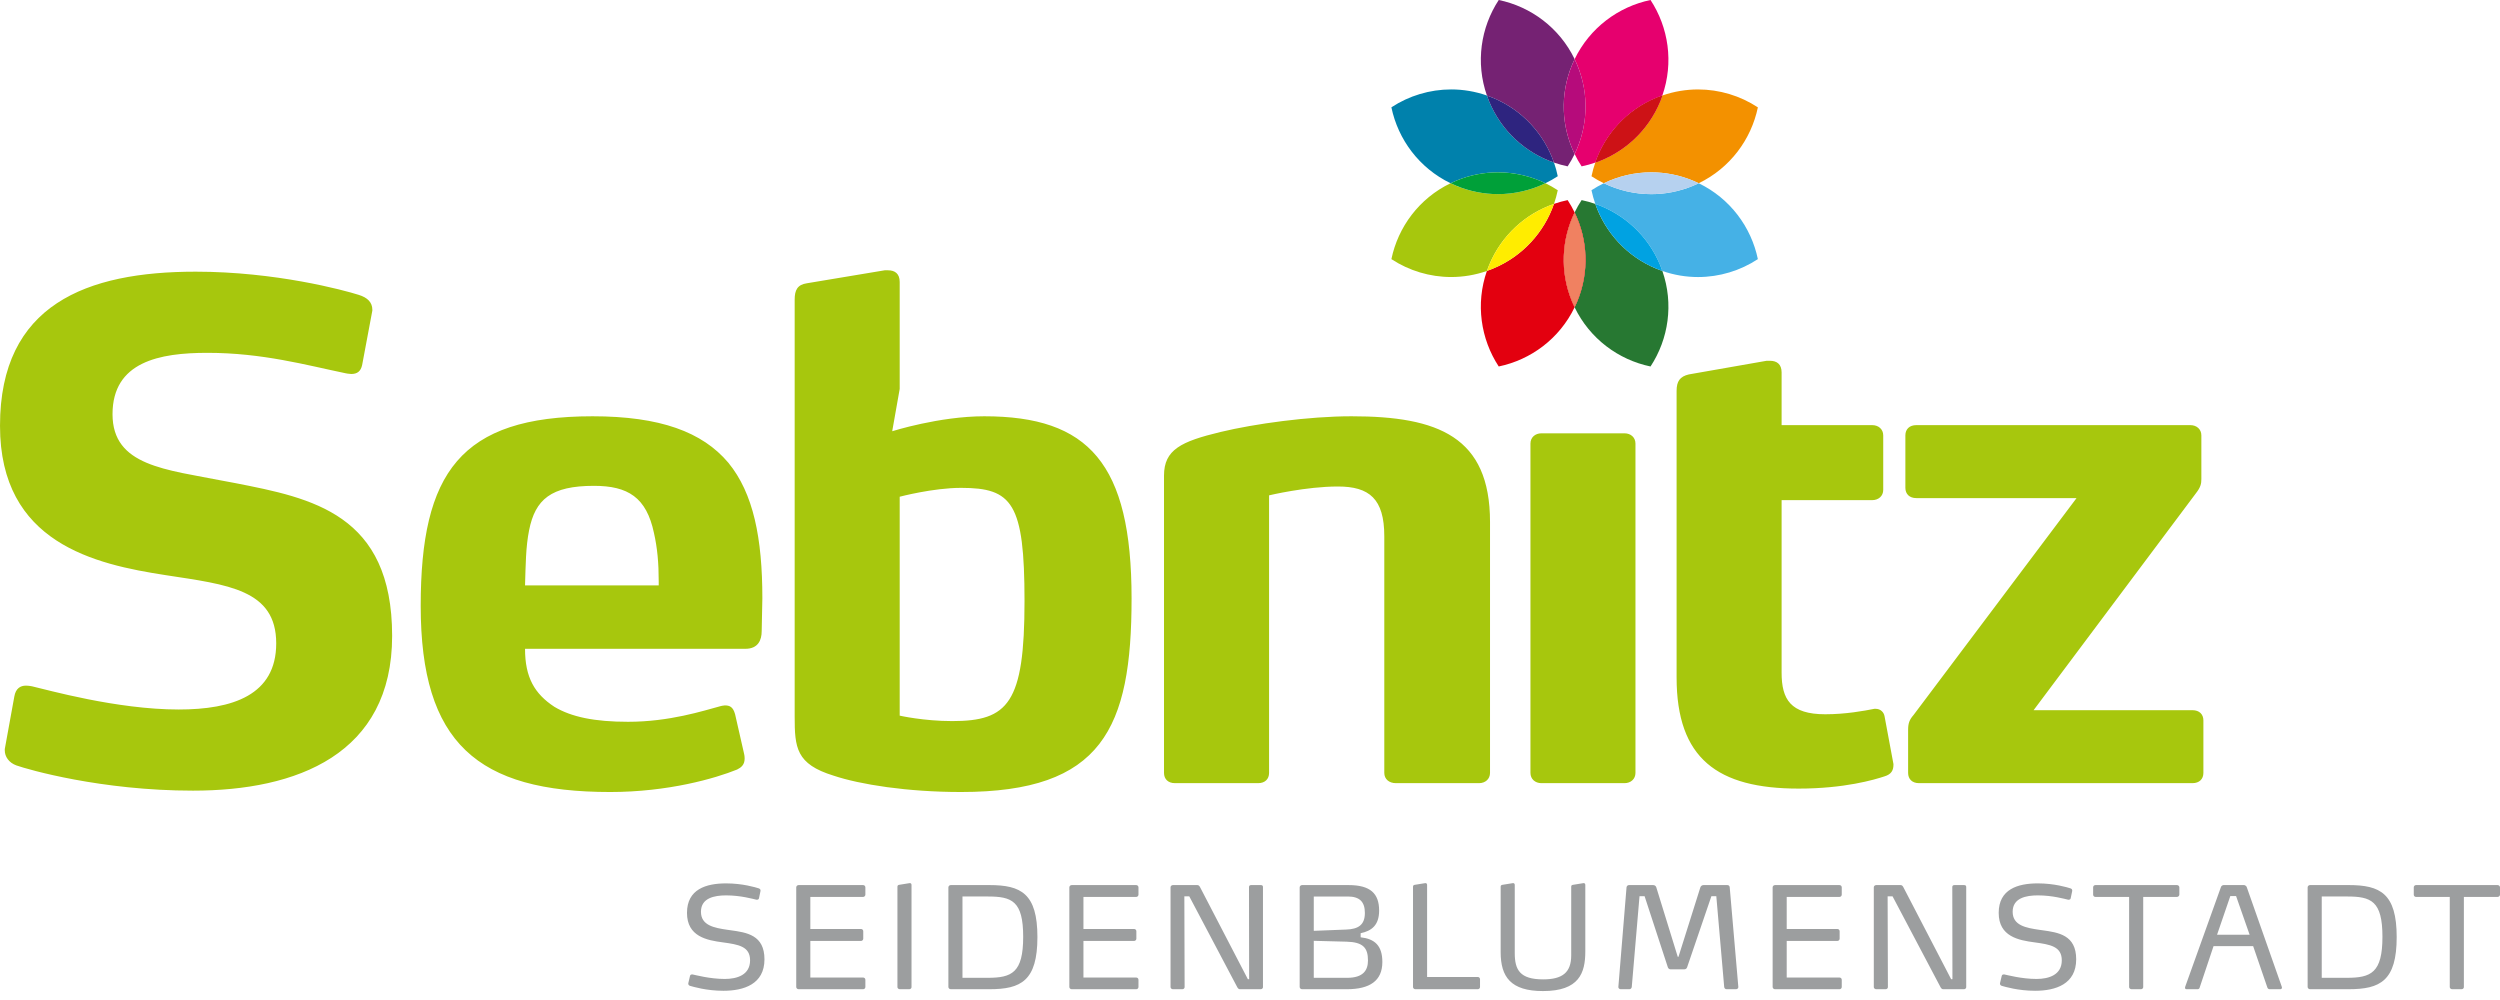
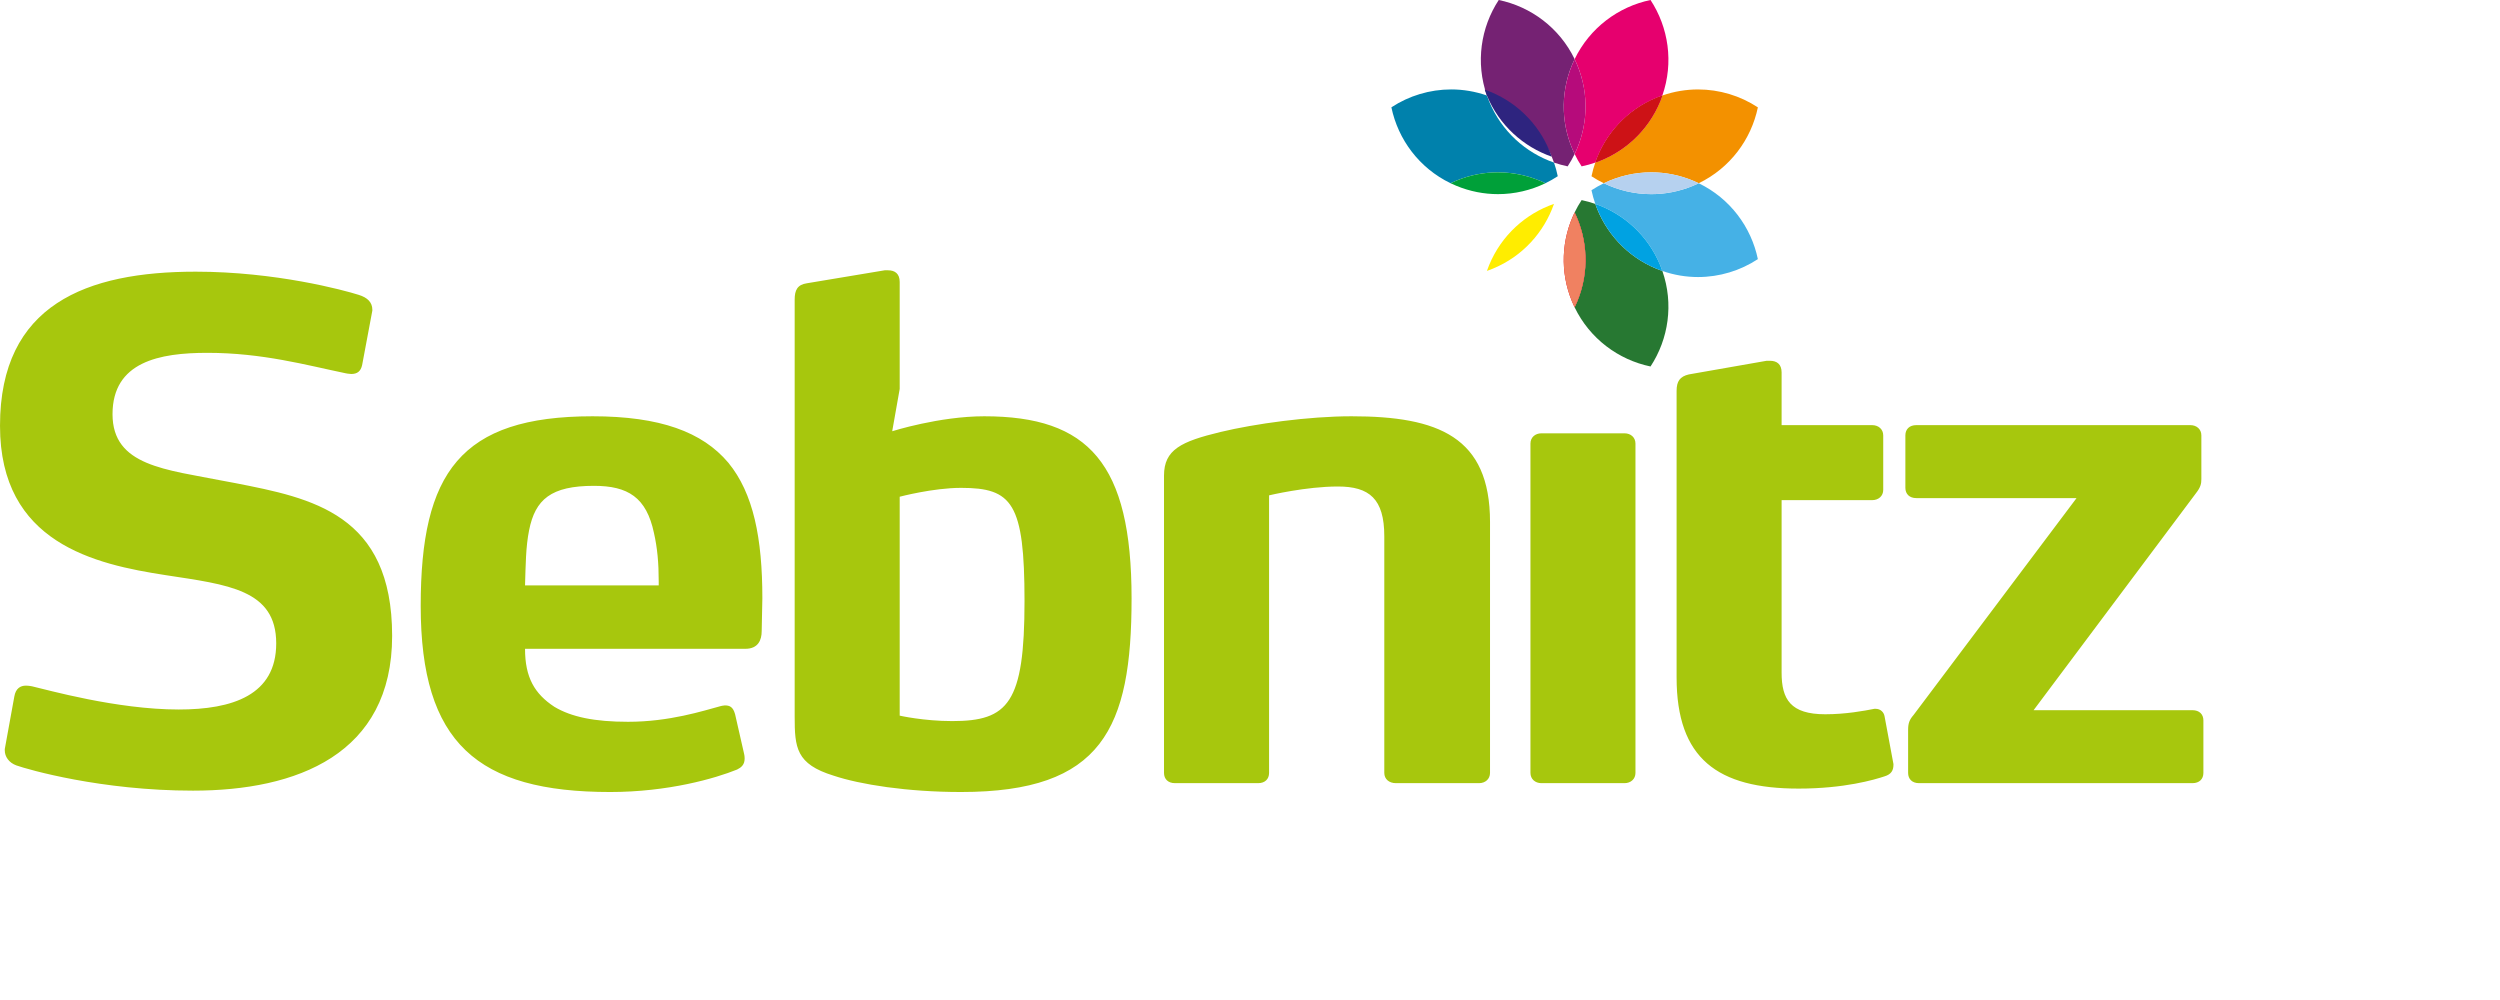
<svg xmlns="http://www.w3.org/2000/svg" xmlns:ns1="http://www.serif.com/" width="100%" height="100%" viewBox="0 0 225 90" version="1.1" xml:space="preserve" style="fill-rule:evenodd;clip-rule:evenodd;stroke-linejoin:round;stroke-miterlimit:1.414;">
  <g id="Ebene-1" ns1:id="Ebene 1">
    <path d="M35.292,57.227c0,-10.987 -7.242,-12.398 -14.116,-13.748l-0.983,-0.184c-5.278,-1.043 -10.066,-1.352 -10.066,-6.017c0,-4.725 4.235,-5.523 8.531,-5.523c4.973,0 8.899,1.104 12.461,1.842c0,0 0.307,0.062 0.49,0.062c0.552,0 0.858,-0.247 0.982,-0.8l0.92,-4.909l0,-0.061c0,-0.676 -0.43,-1.106 -1.227,-1.351c-1.351,-0.43 -7.489,-2.087 -14.67,-2.087c-9.818,0 -17.614,2.947 -17.614,13.871c0,10.556 8.532,12.46 14.915,13.442c5.585,0.859 9.944,1.29 9.944,6.139c0,4.663 -3.929,5.953 -8.779,5.953c-5.584,0 -11.846,-1.781 -13.195,-2.087c0,0 -0.306,-0.062 -0.553,-0.062c-0.49,0 -0.92,0.245 -1.044,0.983l-0.858,4.725l0,0.124c0,0.552 0.368,1.104 1.042,1.348c1.044,0.37 7.61,2.271 15.898,2.271c9.329,0 17.922,-3.251 17.922,-13.931m33.32,-3.376c0,-5.401 -0.797,-9.452 -3.069,-12.214c-2.331,-2.761 -6.137,-4.172 -12.213,-4.172c-11.907,0 -15.467,5.093 -15.467,17.061c0,12.337 5.094,16.755 17.061,16.755c5.217,0 9.453,-1.227 11.417,-2.024c0.369,-0.184 0.676,-0.43 0.676,-0.983c0,-0.062 0,-0.245 -0.062,-0.49l-0.797,-3.5c-0.185,-0.673 -0.492,-0.797 -0.922,-0.797c-0.122,0 -0.367,0.06 -0.367,0.06c-1.597,0.43 -4.605,1.414 -8.348,1.414c-3.008,0 -5.095,-0.43 -6.63,-1.35c-1.778,-1.168 -2.638,-2.639 -2.638,-5.218l19.825,0c1.167,0 1.474,-0.8 1.474,-1.597l0.06,-2.945Zm-9.328,-1.167l-12.031,0c0.06,-1.841 0.06,-3.436 0.367,-4.97c0.553,-2.761 1.964,-3.989 5.832,-3.989c3.069,0 4.726,1.041 5.402,4.233c0.307,1.351 0.43,2.701 0.43,4.359l0,0.367Zm42.557,1.167c0,-12.153 -3.867,-16.386 -13.258,-16.386c-4.052,0 -8.285,1.347 -8.285,1.347l0.674,-3.805l0,-9.636c0,-0.737 -0.43,-1.044 -1.044,-1.044l-0.306,0l-6.998,1.167c-0.858,0.124 -1.104,0.614 -1.104,1.474l0,37.502c0,2.822 0.123,4.296 3.498,5.338c2.394,0.8 6.631,1.473 11.478,1.473c12.705,0 15.345,-5.706 15.345,-17.43m-9.635,0.245c0,9.208 -1.475,10.802 -6.508,10.802c-2.578,0 -4.726,-0.49 -4.726,-0.49l0,-19.702c0,0 3.008,-0.798 5.524,-0.798c4.604,0 5.71,1.351 5.71,10.188m41.895,15.468l0,-22.587c0,-7.672 -4.665,-9.512 -12.461,-9.512c-3.866,0 -8.714,0.674 -11.783,1.411c-3.559,0.858 -5.097,1.594 -5.097,3.926l0,26.762c0,0.552 0.371,0.92 0.984,0.92l7.488,0c0.614,0 0.984,-0.368 0.984,-0.92l0,-24.982c0,0 3.312,-0.797 6.197,-0.797c2.824,0 4.173,1.104 4.173,4.48l0,21.299c0,0.552 0.43,0.92 1.043,0.92l7.488,0c0.554,0 0.984,-0.368 0.984,-0.92m13.09,0l0,-29.645c0,-0.553 -0.429,-0.92 -0.983,-0.92l-7.486,0c-0.553,0 -0.982,0.367 -0.982,0.92l0,29.645c0,0.552 0.429,0.92 0.982,0.92l7.486,0c0.554,0 0.983,-0.368 0.983,-0.92m23.219,-0.798l-0.8,-4.296c-0.06,-0.369 -0.366,-0.676 -0.797,-0.676l-0.121,0c-0.922,0.183 -2.578,0.49 -4.418,0.49c-3.131,0 -3.93,-1.35 -3.93,-3.742l0,-15.53l8.162,0c0.554,0 0.984,-0.366 0.984,-0.92l0,-4.909c0,-0.555 -0.43,-0.921 -0.984,-0.921l-8.162,0l0,-4.747c0,-0.737 -0.43,-1.044 -1.043,-1.044l-0.307,0l-6.998,1.227c-0.797,0.186 -1.103,0.614 -1.103,1.475l0,25.799c0,7.302 3.682,10.002 10.986,10.002c4.112,0 6.813,-0.797 7.731,-1.103c0.617,-0.185 0.8,-0.553 0.8,-1.044l0,-0.061Zm27.895,-3.928c0,-0.554 -0.368,-0.921 -0.982,-0.921l-14.3,0l14.606,-19.518c0.431,-0.553 0.493,-0.86 0.493,-1.291l0,-3.925c0,-0.555 -0.43,-0.921 -0.984,-0.921l-24.673,0c-0.614,0 -0.982,0.366 -0.982,0.921l0,4.725c0,0.551 0.368,0.921 0.982,0.921l14.424,0l-14.669,19.519c-0.369,0.428 -0.49,0.733 -0.49,1.348l0,3.868c0,0.552 0.368,0.92 0.981,0.92l24.612,0c0.614,0 0.982,-0.368 0.982,-0.92l0,-4.726Z" style="fill:#a7c70d;fill-rule:nonzero;" />
-     <path d="M68.802,86.34c0,-2.198 -1.6,-2.415 -3.048,-2.618l-0.267,-0.037c-1.22,-0.178 -2.401,-0.396 -2.401,-1.627c0,-1.245 1.219,-1.473 2.261,-1.473c1.321,0 2.403,0.317 2.745,0.392l0.013,0c0.087,0 0.177,-0.024 0.202,-0.126l0.14,-0.671l0,-0.014c0,-0.102 -0.026,-0.165 -0.165,-0.216c-0.28,-0.087 -1.447,-0.445 -2.935,-0.445c-1.79,0 -3.518,0.52 -3.518,2.653c0,2.137 1.79,2.466 3.238,2.657c1.387,0.191 2.44,0.356 2.44,1.615c0,1.307 -1.156,1.676 -2.274,1.676c-1.348,0 -2.642,-0.357 -2.909,-0.407l-0.012,0c-0.115,0 -0.19,0.024 -0.215,0.152l-0.152,0.647l0,0.012c0,0.103 0.036,0.179 0.164,0.219c0.265,0.074 1.46,0.442 2.997,0.442c1.842,0 3.696,-0.596 3.696,-2.831m9.082,2.488l0,-0.646c0,-0.114 -0.089,-0.203 -0.205,-0.203l-4.749,0l0,-3.293l4.56,0c0.115,0 0.203,-0.1 0.203,-0.202l0,-0.672c0,-0.115 -0.088,-0.202 -0.203,-0.202l-4.56,0l0,-2.885l4.749,0c0.116,0 0.205,-0.103 0.205,-0.203l0,-0.659c0,-0.115 -0.089,-0.205 -0.205,-0.205l-5.802,0c-0.116,0 -0.216,0.09 -0.216,0.205l0,8.965c0,0.114 0.1,0.202 0.216,0.202l5.802,0c0.116,0 0.205,-0.088 0.205,-0.202m4.153,0.013l0,-9.195c0,-0.075 -0.038,-0.165 -0.139,-0.165l-0.026,0l-0.938,0.152c-0.089,0.013 -0.165,0.053 -0.165,0.165l0,9.043c0,0.101 0.1,0.189 0.215,0.189l0.851,0c0.113,0 0.202,-0.088 0.202,-0.189m11.33,-4.504c0,-3.93 -1.484,-4.679 -4.318,-4.679l-3.479,0c-0.114,0 -0.216,0.09 -0.216,0.205l0,8.965c0,0.114 0.102,0.202 0.216,0.202l3.479,0c2.834,0 4.318,-0.747 4.318,-4.693m-1.281,-0.024c0,3.248 -1.029,3.691 -3.215,3.691l-2.249,0l0,-7.319l2.262,0c2.173,0 3.202,0.382 3.202,3.628m10.376,4.515l0,-0.646c0,-0.114 -0.09,-0.203 -0.204,-0.203l-4.749,0l0,-3.293l4.559,0c0.115,0 0.204,-0.1 0.204,-0.202l0,-0.672c0,-0.115 -0.089,-0.202 -0.204,-0.202l-4.559,0l0,-2.885l4.749,0c0.114,0 0.204,-0.103 0.204,-0.203l0,-0.659c0,-0.115 -0.09,-0.205 -0.204,-0.205l-5.804,0c-0.114,0 -0.214,0.09 -0.214,0.205l0,8.965c0,0.114 0.1,0.202 0.214,0.202l5.804,0c0.114,0 0.204,-0.088 0.204,-0.202m11.205,0.013l0,-9.004c0,-0.115 -0.052,-0.179 -0.193,-0.179l-0.875,0c-0.114,0 -0.19,0.052 -0.19,0.179l0.013,8.294l-0.114,0l-4.294,-8.268c-0.051,-0.103 -0.128,-0.205 -0.243,-0.205l-2.209,0c-0.114,0 -0.214,0.09 -0.214,0.192l0,8.991c0,0.101 0.1,0.189 0.214,0.189l0.85,0c0.116,0 0.202,-0.088 0.202,-0.189l-0.024,-8.169l0.444,0l4.308,8.156c0.051,0.102 0.128,0.202 0.241,0.202l1.878,0c0.116,0 0.206,-0.088 0.206,-0.189m10.743,-2.261c0,-1.486 -0.697,-2.083 -1.953,-2.223l0,-0.369c0.976,-0.201 1.663,-0.709 1.663,-2.036c0,-1.545 -0.799,-2.294 -2.745,-2.294l-4.189,0c-0.115,0 -0.217,0.09 -0.217,0.205l0,8.965c0,0.114 0.102,0.202 0.217,0.202l4.023,0c2.06,0 3.201,-0.747 3.201,-2.45m-1.294,-0.14c0,0.891 -0.43,1.564 -1.879,1.564l-2.999,0l0,-3.33l2.947,0.077c1.486,0.038 1.931,0.548 1.931,1.689m-0.279,-4.273c0,1.088 -0.61,1.455 -1.677,1.493l-2.922,0.115l0,-3.09l3.061,0c1.068,0 1.538,0.482 1.538,1.482m10.363,6.661l0,-0.697c0,-0.114 -0.089,-0.203 -0.202,-0.203l-4.561,0l0,-8.282c0,-0.075 -0.037,-0.165 -0.14,-0.165l-0.025,0l-0.938,0.152c-0.089,0.013 -0.165,0.053 -0.165,0.165l0,9.043c0,0.101 0.102,0.189 0.216,0.189l5.613,0c0.113,0 0.202,-0.088 0.202,-0.202m9.476,-3.2l0,-5.982c0,-0.075 -0.037,-0.165 -0.137,-0.165l-0.028,0l-0.937,0.152c-0.103,0.013 -0.167,0.053 -0.167,0.165l0,6.187c0,1.549 -0.8,2.159 -2.528,2.159c-2.096,0 -2.553,-0.863 -2.553,-2.363l0,-6.135c0,-0.075 -0.038,-0.165 -0.14,-0.165l-0.025,0l-0.94,0.152c-0.088,0.013 -0.164,0.053 -0.164,0.165l0,5.895c0,2.235 0.914,3.503 3.809,3.503c3.265,0 3.81,-1.637 3.81,-3.568m13.772,3.2l-0.775,-8.965c0,-0.115 -0.09,-0.205 -0.205,-0.205l-2.159,0c-0.114,0 -0.241,0.078 -0.279,0.205l-1.969,6.25l-0.065,0l-1.93,-6.25c-0.038,-0.127 -0.151,-0.205 -0.281,-0.205l-2.183,0c-0.114,0 -0.204,0.09 -0.217,0.205l-0.735,8.965l0,0.013c0,0.101 0.101,0.189 0.204,0.189l0.786,0c0.115,0 0.203,-0.088 0.217,-0.202l0.697,-8.168l0.458,0l2.095,6.405c0.038,0.1 0.128,0.175 0.242,0.175l1.233,0c0.127,0 0.217,-0.075 0.253,-0.175l2.187,-6.405l0.444,0l0.709,8.168c0.014,0.114 0.09,0.202 0.218,0.202l0.838,0c0.114,0 0.217,-0.074 0.217,-0.189l0,-0.013Zm9.308,0l0,-0.646c0,-0.114 -0.088,-0.203 -0.203,-0.203l-4.751,0l0,-3.293l4.561,0c0.114,0 0.202,-0.1 0.202,-0.202l0,-0.672c0,-0.115 -0.088,-0.202 -0.202,-0.202l-4.561,0l0,-2.885l4.751,0c0.115,0 0.203,-0.103 0.203,-0.203l0,-0.659c0,-0.115 -0.088,-0.205 -0.203,-0.205l-5.805,0c-0.113,0 -0.213,0.09 -0.213,0.205l0,8.965c0,0.114 0.1,0.202 0.213,0.202l5.805,0c0.115,0 0.203,-0.088 0.203,-0.202m11.202,0.013l0,-9.004c0,-0.115 -0.049,-0.179 -0.19,-0.179l-0.873,0c-0.116,0 -0.191,0.052 -0.191,0.179l0.013,8.294l-0.115,0l-4.294,-8.268c-0.05,-0.103 -0.128,-0.205 -0.242,-0.205l-2.209,0c-0.115,0 -0.217,0.09 -0.217,0.192l0,8.991c0,0.101 0.102,0.189 0.217,0.189l0.849,0c0.116,0 0.203,-0.088 0.203,-0.189l-0.025,-8.169l0.445,0l4.306,8.156c0.053,0.102 0.128,0.202 0.242,0.202l1.88,0c0.114,0 0.201,-0.088 0.201,-0.189m9.897,-2.501c0,-2.198 -1.6,-2.415 -3.049,-2.618l-0.265,-0.037c-1.222,-0.178 -2.404,-0.396 -2.404,-1.627c0,-1.245 1.221,-1.473 2.263,-1.473c1.322,0 2.4,0.317 2.743,0.392l0.013,0c0.09,0 0.178,-0.024 0.203,-0.126l0.14,-0.671l0,-0.014c0,-0.102 -0.026,-0.165 -0.165,-0.216c-0.281,-0.087 -1.448,-0.445 -2.934,-0.445c-1.793,0 -3.519,0.52 -3.519,2.653c0,2.137 1.791,2.466 3.24,2.657c1.384,0.191 2.438,0.356 2.438,1.615c0,1.307 -1.155,1.676 -2.273,1.676c-1.346,0 -2.643,-0.357 -2.907,-0.407l-0.013,0c-0.115,0 -0.193,0.024 -0.217,0.152l-0.153,0.647l0,0.012c0,0.103 0.04,0.179 0.165,0.219c0.267,0.074 1.461,0.442 2.998,0.442c1.843,0 3.696,-0.596 3.696,-2.831m9.285,-5.818l0,-0.659c0,-0.115 -0.101,-0.205 -0.217,-0.205l-7.34,0c-0.114,0 -0.203,0.09 -0.203,0.205l0,0.659c0,0.113 0.089,0.203 0.203,0.203l3.036,0l0,8.116c0,0.101 0.103,0.189 0.217,0.189l0.848,0c0.114,0 0.203,-0.088 0.203,-0.189l0,-8.116l3.036,0c0.116,0 0.217,-0.103 0.217,-0.203m9.209,8.257l-3.15,-8.956c-0.038,-0.087 -0.166,-0.165 -0.228,-0.165l-1.853,0c-0.078,0 -0.206,0.078 -0.23,0.165l-3.216,8.968c0,0 -0.024,0.062 -0.024,0.1c0,0.089 0.05,0.139 0.14,0.139l0.991,0c0.076,0 0.152,-0.037 0.178,-0.114l1.259,-3.76l3.567,0l1.283,3.735c0.038,0.089 0.116,0.139 0.191,0.139l0.966,0c0.1,0 0.153,-0.062 0.153,-0.151c0,-0.026 -0.013,-0.062 -0.027,-0.1m-2.883,-4.649l-2.933,0l1.194,-3.482l0.52,0l1.219,3.482Zm13.235,0.207c0,-3.93 -1.485,-4.679 -4.317,-4.679l-3.48,0c-0.115,0 -0.218,0.09 -0.218,0.205l0,8.965c0,0.114 0.103,0.202 0.218,0.202l3.48,0c2.832,0 4.317,-0.747 4.317,-4.693m-1.282,-0.024c0,3.248 -1.029,3.691 -3.215,3.691l-2.248,0l0,-7.319l2.263,0c2.171,0 3.2,0.382 3.2,3.628m10.581,-3.791l0,-0.659c0,-0.115 -0.103,-0.205 -0.217,-0.205l-7.34,0c-0.115,0 -0.204,0.09 -0.204,0.205l0,0.659c0,0.113 0.089,0.203 0.204,0.203l3.035,0l0,8.116c0,0.101 0.102,0.189 0.216,0.189l0.849,0c0.115,0 0.205,-0.088 0.205,-0.189l0,-8.116l3.035,0c0.114,0 0.217,-0.103 0.217,-0.203" style="fill:#9c9e9f;fill-rule:nonzero;" />
    <path d="M134.887,0c-1.621,2.471 -2.099,5.633 -1.066,8.596c0.178,0.063 0.355,0.129 0.531,0.203c2.69,1.113 4.619,3.286 5.507,5.834c0.401,0.141 0.812,0.253 1.229,0.34c0.234,-0.356 0.442,-0.728 0.629,-1.11c-1.174,-2.428 -1.347,-5.332 -0.235,-8.018c0.074,-0.177 0.154,-0.351 0.235,-0.522c-1.364,-2.824 -3.94,-4.721 -6.83,-5.323" style="fill:#752273;fill-rule:nonzero;" />
-     <path d="M130.551,16.49c-2.827,1.366 -4.726,3.94 -5.325,6.832c1.586,1.04 3.459,1.61 5.379,1.61c1.071,0 2.157,-0.177 3.215,-0.546c0.062,-0.178 0.131,-0.355 0.203,-0.532c1.115,-2.687 3.287,-4.619 5.836,-5.503c0.139,-0.404 0.252,-0.813 0.34,-1.23c-0.357,-0.234 -0.729,-0.446 -1.112,-0.631c-1.321,0.64 -2.78,0.981 -4.272,0.981c-1.247,0 -2.519,-0.24 -3.747,-0.746c-0.175,-0.074 -0.348,-0.154 -0.517,-0.235" style="fill:#a7c70d;fill-rule:nonzero;" />
    <path d="M144.344,16.492c-0.382,0.186 -0.754,0.395 -1.111,0.628c0.088,0.418 0.204,0.829 0.343,1.23c2.547,0.887 4.72,2.815 5.834,5.504c0.073,0.178 0.143,0.356 0.203,0.535c1.059,0.368 2.144,0.545 3.213,0.545c1.92,0 3.795,-0.571 5.382,-1.613c-0.602,-2.89 -2.5,-5.464 -5.324,-6.829c-0.171,0.082 -0.343,0.16 -0.52,0.234c-1.227,0.507 -2.496,0.747 -3.744,0.747c-1.493,0 -2.955,-0.343 -4.276,-0.981" style="fill:#45b1e6;fill-rule:nonzero;" />
    <path d="M130.605,8.049c-1.921,0 -3.793,0.568 -5.38,1.61c0.603,2.893 2.501,5.467 5.325,6.832c0.169,-0.083 0.342,-0.161 0.521,-0.234c1.224,-0.507 2.493,-0.747 3.745,-0.747c1.49,0 2.949,0.342 4.27,0.981c0.385,-0.186 0.755,-0.397 1.112,-0.631c-0.084,-0.417 -0.2,-0.825 -0.339,-1.227c-2.548,-0.887 -4.722,-2.815 -5.836,-5.506c-0.072,-0.175 -0.14,-0.353 -0.202,-0.53c-1.06,-0.37 -2.146,-0.548 -3.216,-0.548" style="fill:#0081ac;fill-rule:nonzero;" />
-     <path d="M133.821,8.596c0.064,0.177 0.13,0.355 0.201,0.531c1.114,2.69 3.288,4.619 5.837,5.506c-0.886,-2.549 -2.817,-4.722 -5.507,-5.834c-0.176,-0.074 -0.353,-0.14 -0.531,-0.203" style="fill:#2e247f;fill-rule:nonzero;" />
+     <path d="M133.821,8.596c1.114,2.69 3.288,4.619 5.837,5.506c-0.886,-2.549 -2.817,-4.722 -5.507,-5.834c-0.176,-0.074 -0.353,-0.14 -0.531,-0.203" style="fill:#2e247f;fill-rule:nonzero;" />
    <path d="M134.814,15.51c-1.25,0 -2.519,0.24 -3.745,0.747c-0.175,0.073 -0.348,0.153 -0.518,0.234c0.17,0.081 0.343,0.158 0.518,0.231c1.227,0.508 2.496,0.75 3.747,0.75c1.491,0 2.95,-0.343 4.271,-0.981c-1.321,-0.639 -2.783,-0.981 -4.273,-0.981" style="fill:#00a039;fill-rule:nonzero;" />
    <path d="M148.547,0c-2.891,0.602 -5.462,2.499 -6.83,5.323c0.081,0.171 0.161,0.345 0.235,0.522c1.111,2.689 0.938,5.589 -0.235,8.018c0.184,0.383 0.395,0.754 0.628,1.11c0.417,-0.087 0.829,-0.199 1.23,-0.34c0.887,-2.548 2.816,-4.721 5.505,-5.834c0.176,-0.074 0.355,-0.142 0.532,-0.206c1.034,-2.961 0.555,-6.122 -1.065,-8.593" style="fill:#e6006e;fill-rule:nonzero;" />
    <path d="M141.717,5.323c-0.082,0.171 -0.162,0.344 -0.234,0.522c-1.113,2.686 -0.942,5.588 0.234,8.018c1.175,-2.43 1.349,-5.332 0.233,-8.018c-0.072,-0.178 -0.15,-0.351 -0.233,-0.522" style="fill:#b60b7b;fill-rule:nonzero;" />
    <path d="M152.825,8.05c-1.069,0 -2.153,0.176 -3.213,0.545c-0.061,0.177 -0.129,0.355 -0.203,0.533c-1.111,2.688 -3.285,4.617 -5.834,5.504c-0.14,0.402 -0.255,0.815 -0.34,1.231c0.356,0.234 0.726,0.444 1.109,0.63c1.322,-0.642 2.784,-0.984 4.274,-0.984c1.249,0 2.518,0.242 3.743,0.749c0.178,0.073 0.353,0.151 0.522,0.235c2.826,-1.369 4.723,-3.94 5.325,-6.831c-1.588,-1.042 -3.461,-1.612 -5.383,-1.612" style="fill:#f39100;fill-rule:nonzero;" />
    <path d="M148.617,15.51c-1.489,0 -2.951,0.342 -4.273,0.981c1.322,0.64 2.784,0.983 4.273,0.983c1.251,0 2.52,-0.24 3.748,-0.747c0.176,-0.076 0.349,-0.152 0.52,-0.234c-0.171,-0.083 -0.344,-0.161 -0.522,-0.236c-1.228,-0.507 -2.497,-0.747 -3.746,-0.747" style="fill:#b6d1ef;fill-rule:nonzero;" />
    <path d="M149.613,8.595c-0.18,0.063 -0.357,0.129 -0.535,0.203c-2.687,1.115 -4.616,3.288 -5.502,5.834c2.549,-0.887 4.721,-2.813 5.835,-5.504c0.073,-0.177 0.138,-0.355 0.202,-0.533" style="fill:#e6005c;fill-rule:nonzero;" />
-     <path d="M141.088,18.009c-0.417,0.085 -0.829,0.201 -1.229,0.34c-0.887,2.55 -2.817,4.721 -5.508,5.832c-0.175,0.074 -0.352,0.143 -0.53,0.203c-1.033,2.964 -0.554,6.127 1.065,8.599c2.893,-0.603 5.465,-2.499 6.829,-5.326c-0.081,-0.171 -0.159,-0.342 -0.233,-0.52c-1.112,-2.688 -0.941,-5.588 0.235,-8.017c-0.186,-0.382 -0.395,-0.754 -0.629,-1.111" style="fill:#e3000f;fill-rule:nonzero;" />
    <path d="M139.859,18.349c-2.55,0.885 -4.723,2.817 -5.836,5.506c-0.072,0.175 -0.14,0.352 -0.202,0.529c0.178,-0.059 0.355,-0.129 0.531,-0.203c2.69,-1.111 4.618,-3.282 5.507,-5.832" style="fill:#ffed00;fill-rule:nonzero;" />
    <path d="M142.346,18.009c-0.234,0.357 -0.446,0.729 -0.63,1.111c1.174,2.429 1.345,5.329 0.233,8.016c-0.073,0.176 -0.151,0.35 -0.234,0.521c1.366,2.825 3.939,4.723 6.832,5.326c1.621,-2.47 2.099,-5.63 1.067,-8.595c-0.179,-0.062 -0.356,-0.128 -0.534,-0.204c-2.688,-1.113 -4.619,-3.285 -5.506,-5.835c-0.4,-0.139 -0.811,-0.252 -1.228,-0.34" style="fill:#277832;fill-rule:nonzero;" />
    <path d="M143.575,18.35c0.888,2.549 2.816,4.722 5.503,5.835c0.178,0.073 0.357,0.142 0.534,0.204c-0.06,-0.179 -0.129,-0.359 -0.201,-0.535c-1.116,-2.687 -3.286,-4.616 -5.836,-5.504" style="fill:#00a2e2;fill-rule:nonzero;" />
    <path d="M141.717,19.12c-1.176,2.428 -1.347,5.33 -0.234,8.019c0.072,0.175 0.151,0.348 0.232,0.518c0.081,-0.17 0.16,-0.343 0.233,-0.52c1.115,-2.689 0.942,-5.589 -0.231,-8.017" style="fill:#e3000f;fill-rule:nonzero;" />
    <path d="M141.949,27.138c1.113,-2.687 0.94,-5.585 -0.233,-8.013c-1.173,2.428 -1.347,5.326 -0.233,8.013c0.071,0.175 0.151,0.346 0.233,0.517c0.08,-0.171 0.16,-0.342 0.233,-0.517" style="fill:#f08161;fill-rule:nonzero;" />
    <path d="M149.411,9.128c0.072,-0.175 0.137,-0.353 0.199,-0.531c-0.177,0.062 -0.355,0.128 -0.53,0.202c-2.687,1.112 -4.613,3.283 -5.5,5.83c2.546,-0.888 4.717,-2.814 5.831,-5.501" style="fill:#cd1216;fill-rule:nonzero;" />
  </g>
</svg>